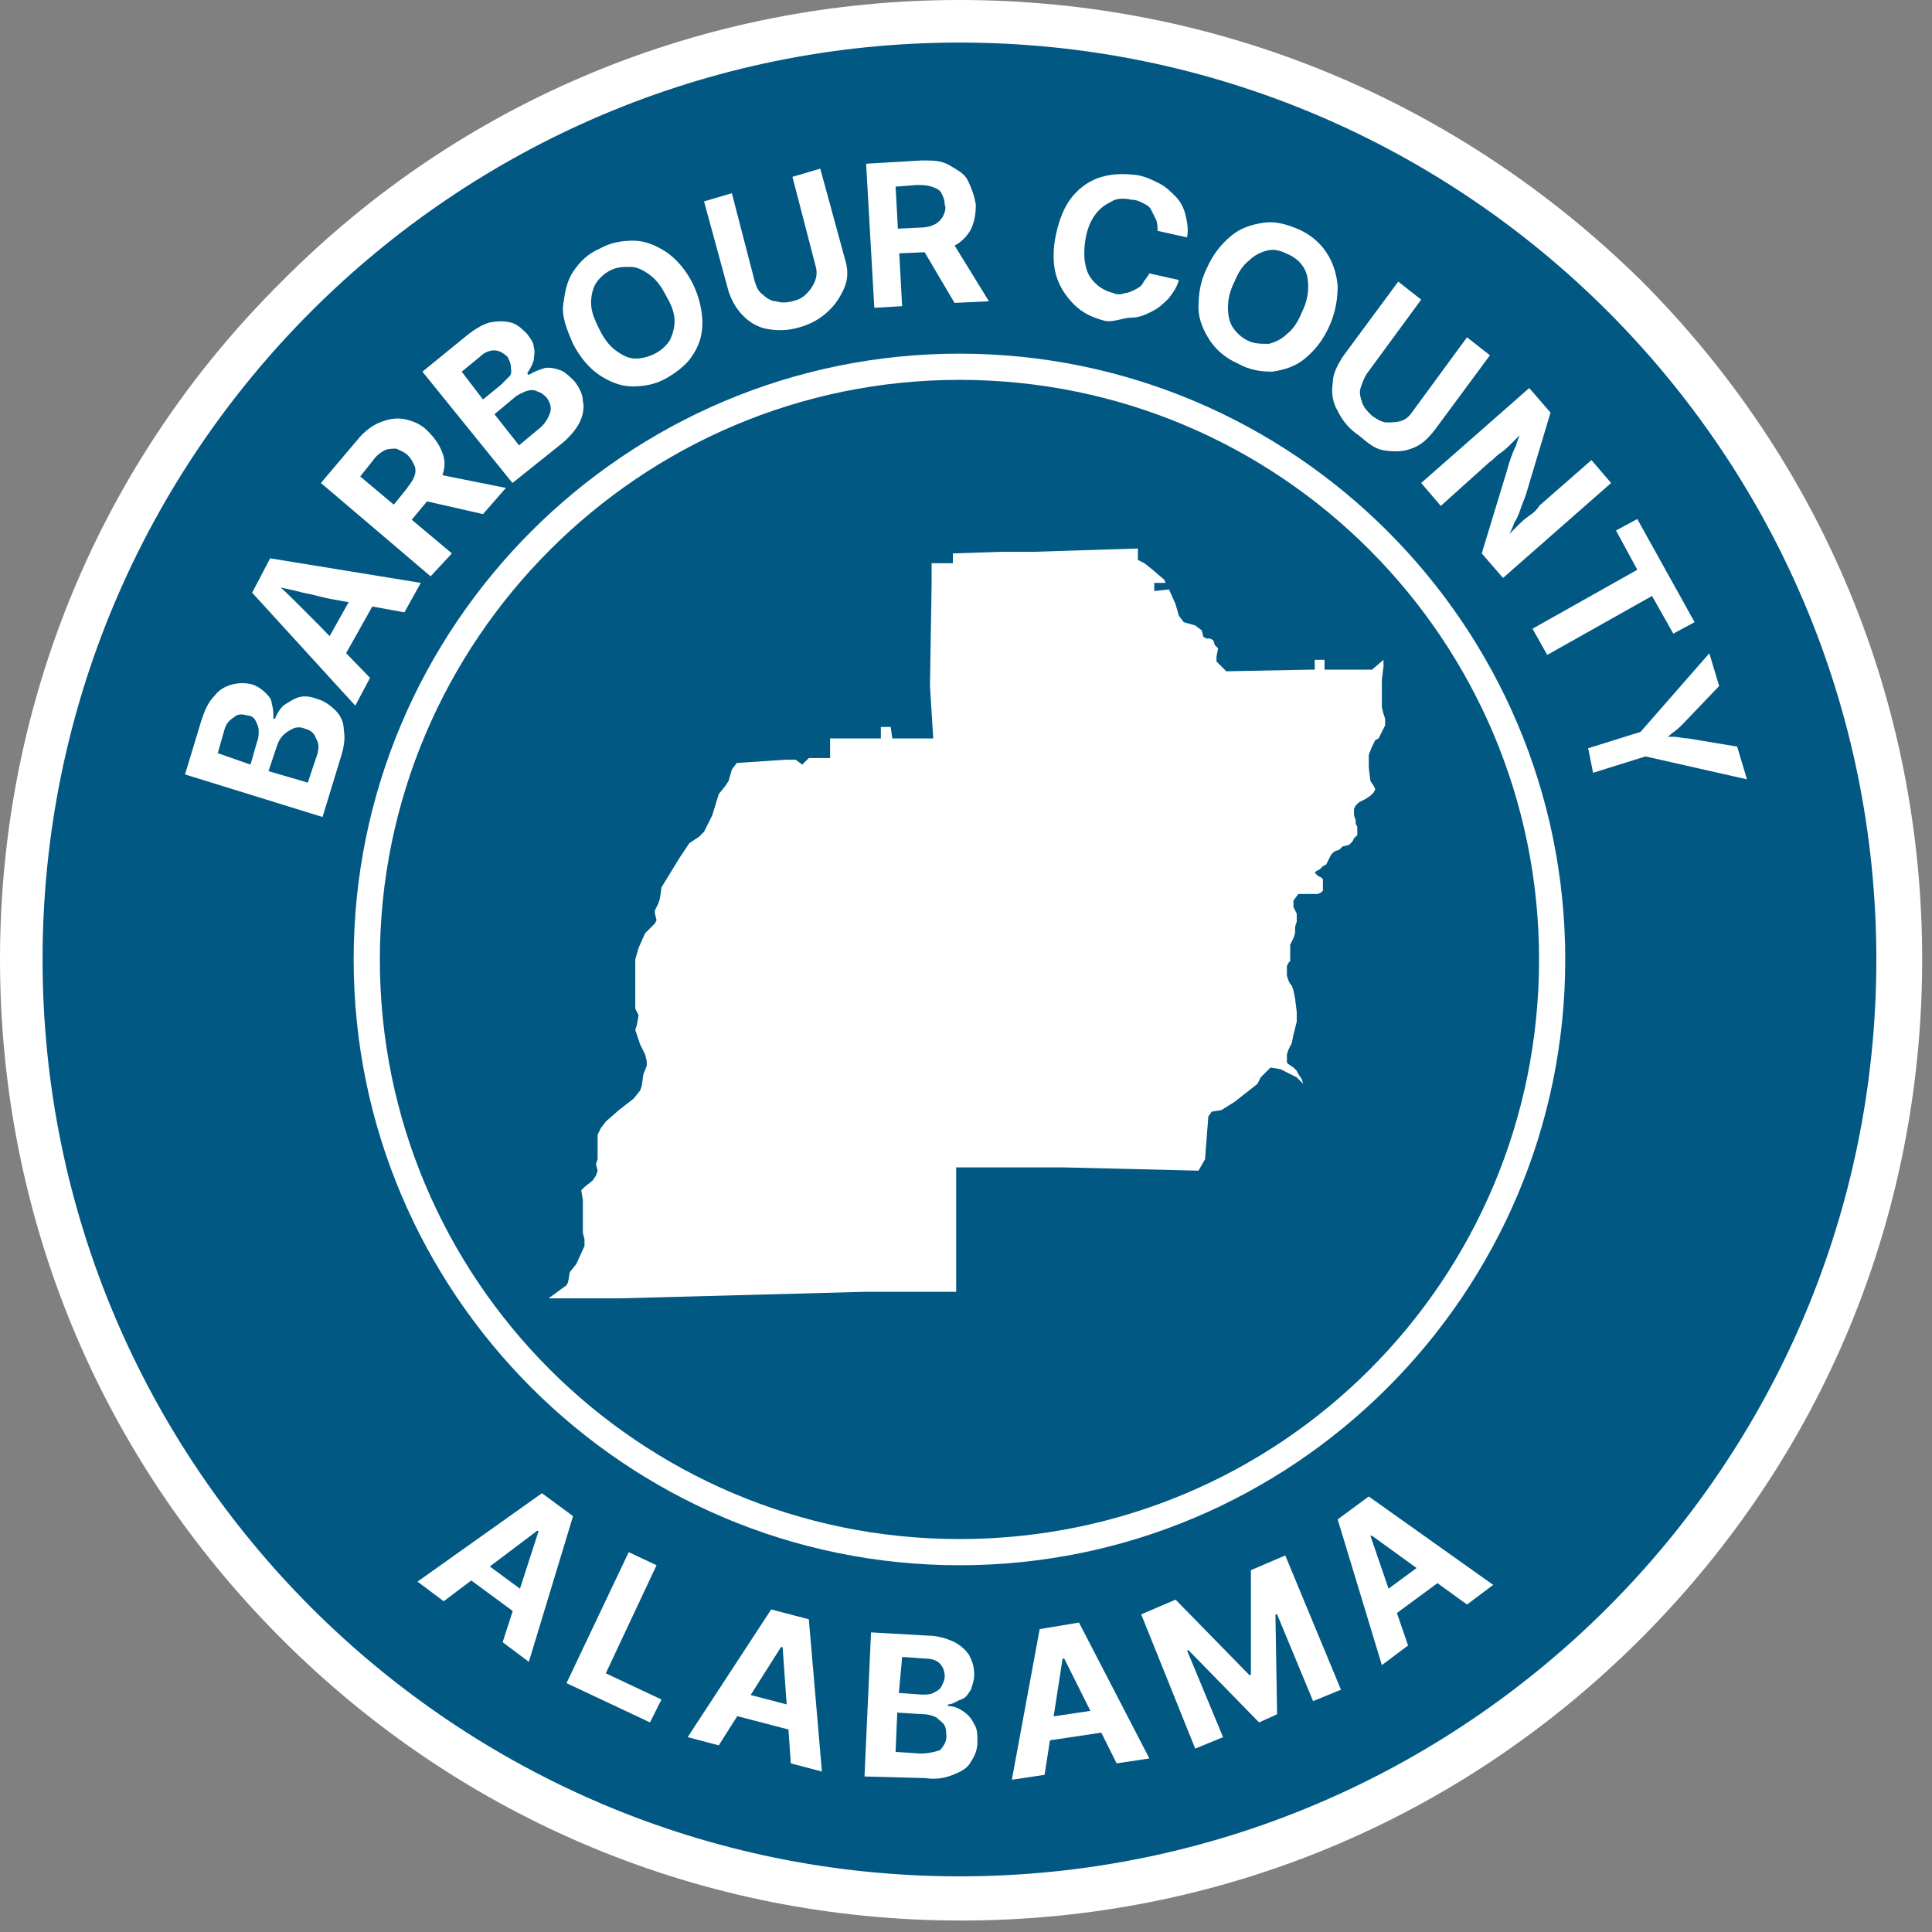
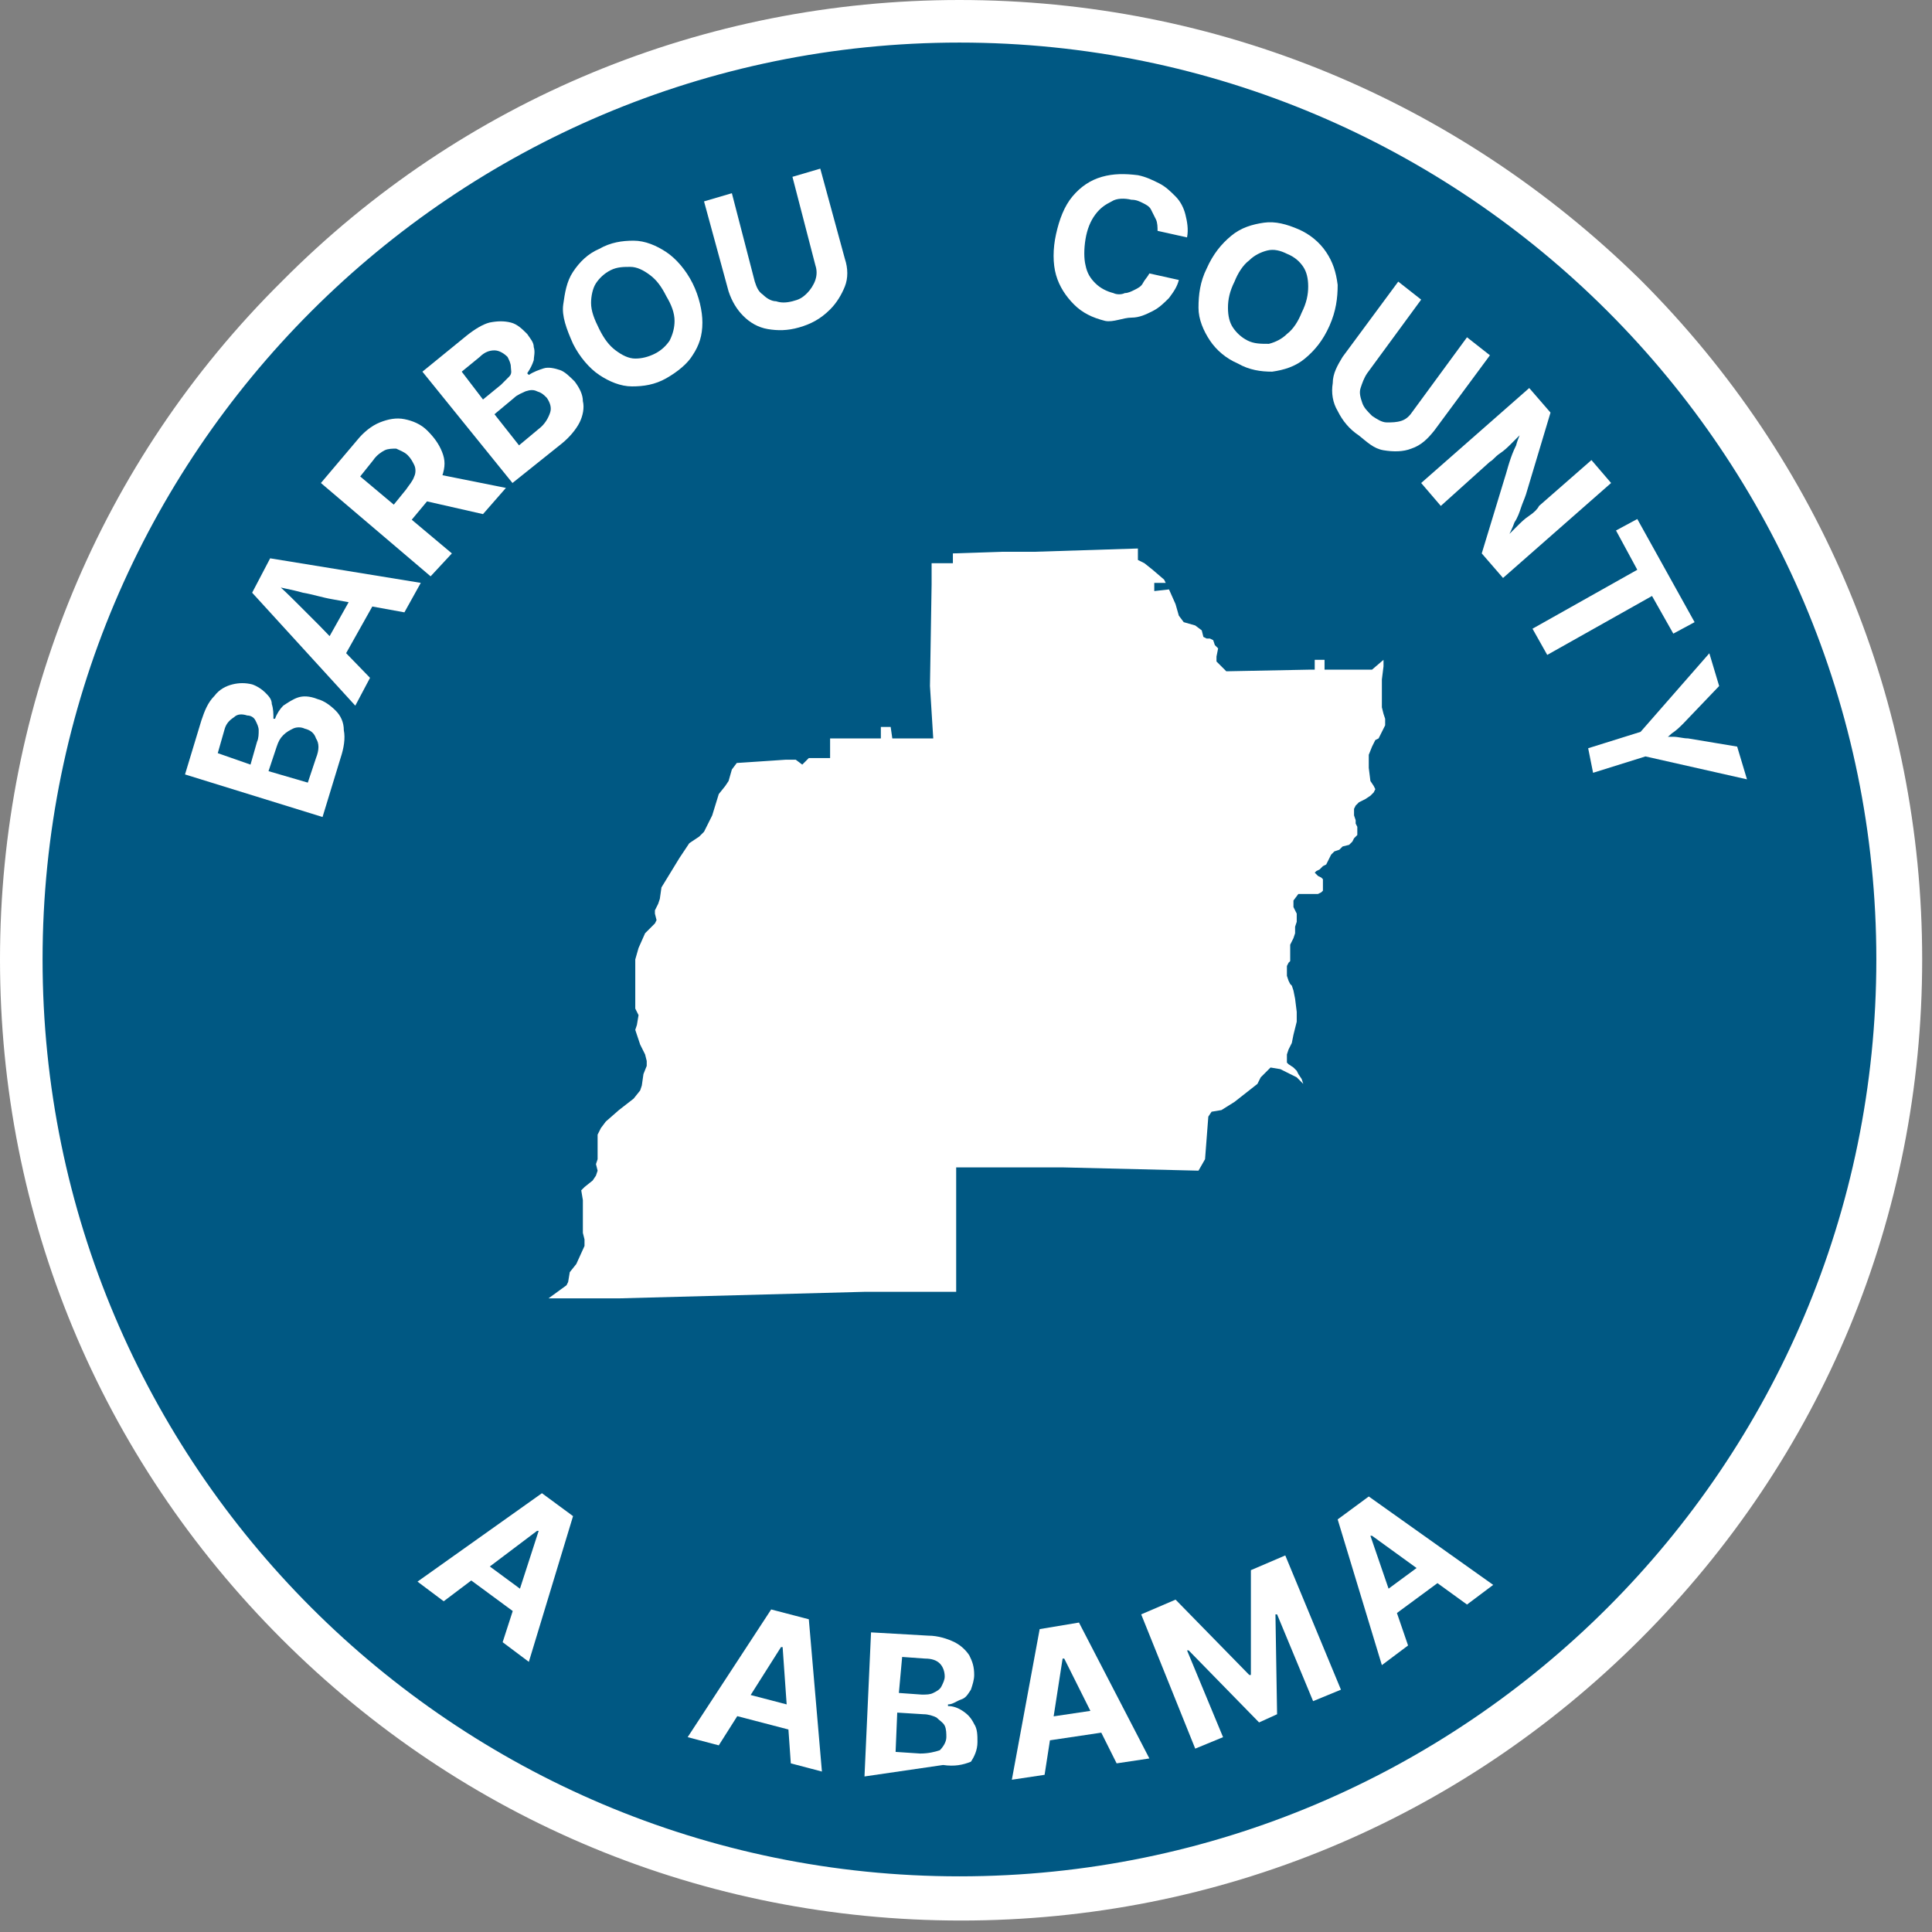
<svg xmlns="http://www.w3.org/2000/svg" version="1.1" id="County_Template_Group" x="0px" y="0px" viewBox="0 0 118 118" style="enable-background:new 0 0 118 118;" xml:space="preserve">
  <rect x="0" y="0" width="118" height="118" fill="#808080" stroke="none" />
  <style type="text/css">
	.st0{fill:#005883;}
	.st1{fill:#FFFFFF;}
</style>
  <path class="st0" d="M58.6,115.9C27,115.9,1.3,90.2,1.3,58.6S27,1.3,58.6,1.3s57.3,25.7,57.3,57.3S90.2,115.9,58.6,115.9L58.6,115.9  z" />
  <path id="Outer_Border" class="st1" d="M58.6,2.6c30.9,0,56,25.1,56,56c0,30.9-25.1,56-56,56c-30.9,0-56-25.1-56-56  C2.6,27.7,27.7,2.6,58.6,2.6z M58.6,0C43,0,28.2,6.1,17.2,17.2C6.1,28.2,0,43,0,58.6C0,74.3,6.1,89,17.2,100.1  c11.1,11.1,25.8,17.2,41.5,17.2c15.7,0,30.4-6.1,41.5-17.2c11.1-11.1,17.2-25.8,17.2-41.5c0-15.7-6.1-30.4-17.2-41.5  C89,6.1,74.3,0,58.6,0z" />
-   <path id="Center_Border" class="st1" d="M58.6,23.2C78.2,23.2,94,39.1,94,58.6C94,78.2,78.2,94,58.6,94c-19.6,0-35.4-15.9-35.4-35.4  C23.2,39.1,39.1,23.2,58.6,23.2z M58.6,21.6c-20.4,0-37,16.6-37,37s16.6,37,37,37s37-16.6,37-37S79,21.6,58.6,21.6z" />
  <g id="Alabama">
    <path class="st1" d="M86,100.5l-1.6,1.2l-2.7-8.9l1.9-1.4l7.6,5.4l-1.6,1.2l-5.8-4.2l-0.1,0L86,100.5L86,100.5z M83.9,97.7l3.8-2.8   l0.9,1.2l-3.8,2.8L83.9,97.7z" />
    <path class="st1" d="M27.1,97.8l-1.6-1.2l7.6-5.4l1.9,1.4l-2.7,8.9l-1.6-1.2l2.2-6.8l-0.1,0L27.1,97.8L27.1,97.8z M29,95l3.8,2.8   L32,98.9l-3.8-2.8L29,95z" />
-     <path class="st1" d="M34.6,102.8l3.8-8l1.7,0.8l-3.1,6.6l3.4,1.6l-0.7,1.4L34.6,102.8z" />
    <path class="st1" d="M43.9,106.6l-1.9-0.5l5.1-7.8l2.3,0.6l0.8,9.3l-1.9-0.5l-0.5-7.1l-0.1,0L43.9,106.6z M44.6,103.2l4.6,1.2   l-0.4,1.4l-4.6-1.2L44.6,103.2z" />
-     <path class="st1" d="M52.8,108.5l0.4-8.8l3.5,0.2c0.6,0,1.2,0.2,1.6,0.4c0.4,0.2,0.7,0.5,0.9,0.8c0.2,0.4,0.3,0.7,0.3,1.2   c0,0.3-0.1,0.6-0.2,0.9c-0.2,0.3-0.3,0.5-0.6,0.6s-0.5,0.3-0.8,0.3v0.1c0.3,0,0.6,0.1,0.9,0.3c0.3,0.2,0.5,0.4,0.7,0.8   c0.2,0.3,0.2,0.7,0.2,1.1c0,0.5-0.2,0.9-0.4,1.2c-0.2,0.4-0.6,0.6-1.1,0.8c-0.5,0.2-1,0.3-1.7,0.2L52.8,108.5L52.8,108.5z    M54.7,107l1.5,0.1c0.5,0,0.9-0.1,1.2-0.2c0.2-0.2,0.4-0.5,0.4-0.8c0-0.2,0-0.5-0.1-0.7c-0.1-0.2-0.3-0.3-0.5-0.5   c-0.2-0.1-0.5-0.2-0.8-0.2l-1.6-0.1L54.7,107z M54.9,103.4l1.4,0.1c0.3,0,0.5,0,0.7-0.1c0.2-0.1,0.4-0.2,0.5-0.4   c0.1-0.2,0.2-0.4,0.2-0.6c0-0.3-0.1-0.6-0.3-0.8c-0.2-0.2-0.5-0.3-0.9-0.3l-1.4-0.1L54.9,103.4L54.9,103.4z" />
+     <path class="st1" d="M52.8,108.5l0.4-8.8l3.5,0.2c0.6,0,1.2,0.2,1.6,0.4c0.4,0.2,0.7,0.5,0.9,0.8c0.2,0.4,0.3,0.7,0.3,1.2   c0,0.3-0.1,0.6-0.2,0.9c-0.2,0.3-0.3,0.5-0.6,0.6s-0.5,0.3-0.8,0.3v0.1c0.3,0,0.6,0.1,0.9,0.3c0.3,0.2,0.5,0.4,0.7,0.8   c0.2,0.3,0.2,0.7,0.2,1.1c0,0.5-0.2,0.9-0.4,1.2c-0.5,0.2-1,0.3-1.7,0.2L52.8,108.5L52.8,108.5z    M54.7,107l1.5,0.1c0.5,0,0.9-0.1,1.2-0.2c0.2-0.2,0.4-0.5,0.4-0.8c0-0.2,0-0.5-0.1-0.7c-0.1-0.2-0.3-0.3-0.5-0.5   c-0.2-0.1-0.5-0.2-0.8-0.2l-1.6-0.1L54.7,107z M54.9,103.4l1.4,0.1c0.3,0,0.5,0,0.7-0.1c0.2-0.1,0.4-0.2,0.5-0.4   c0.1-0.2,0.2-0.4,0.2-0.6c0-0.3-0.1-0.6-0.3-0.8c-0.2-0.2-0.5-0.3-0.9-0.3l-1.4-0.1L54.9,103.4L54.9,103.4z" />
    <path class="st1" d="M63.8,108.4l-2,0.3l1.7-9.2l2.4-0.4l4.3,8.3l-2,0.3l-3.2-6.4l-0.1,0L63.8,108.4z M63.2,105l4.7-0.7l0.2,1.4   l-4.7,0.7L63.2,105z" />
    <path class="st1" d="M69.7,98.6l2.1-0.9l4.5,4.6l0.1,0v-6.4l2.1-0.9l3.4,8.2l-1.7,0.7l-2.2-5.3l-0.1,0l0.1,6.1l-1.1,0.5l-4.3-4.4   l-0.1,0l2.2,5.3l-1.7,0.7L69.7,98.6L69.7,98.6z" />
  </g>
  <g id="county_x5F_name">
    <g id="county_x5F_name_00000150102389396707346800000010534802572026761642_">
      <path class="st1" d="M19.7,49.9l-8.4-2.6l1-3.3c0.2-0.6,0.4-1.1,0.8-1.5c0.3-0.4,0.7-0.6,1.1-0.7c0.4-0.1,0.8-0.1,1.2,0    c0.3,0.1,0.6,0.3,0.8,0.5c0.2,0.2,0.4,0.4,0.4,0.7c0.1,0.3,0.1,0.6,0.1,0.9l0.1,0c0.1-0.3,0.3-0.6,0.5-0.8    c0.3-0.2,0.6-0.4,0.9-0.5s0.7-0.1,1.2,0.1c0.4,0.1,0.8,0.4,1.1,0.7c0.3,0.3,0.5,0.7,0.5,1.2c0.1,0.5,0,1.1-0.2,1.7L19.7,49.9z     M15.3,46.7l0.4-1.4c0.1-0.2,0.1-0.5,0.1-0.7c0-0.2-0.1-0.4-0.2-0.6c-0.1-0.2-0.3-0.3-0.5-0.3c-0.3-0.1-0.6-0.1-0.8,0.1    c-0.3,0.2-0.5,0.4-0.6,0.8l-0.4,1.4L15.3,46.7z M18.8,47.8l0.5-1.5c0.2-0.5,0.2-0.9,0-1.2c-0.1-0.3-0.3-0.5-0.7-0.6    c-0.2-0.1-0.5-0.1-0.7,0s-0.4,0.2-0.6,0.4c-0.2,0.2-0.3,0.4-0.4,0.7l-0.5,1.5L18.8,47.8z" />
      <path class="st1" d="M21.7,43.1l-6.3-6.9l1.1-2.1l9.2,1.5l-1,1.8l-4.4-0.8c-0.6-0.1-1.2-0.3-1.8-0.4c-0.7-0.2-1.4-0.3-2.1-0.5    l0.2-0.3c0.6,0.5,1.1,1,1.6,1.5c0.5,0.5,0.9,0.9,1.3,1.3l3.1,3.2L21.7,43.1z M20.8,40.5l-1.2-0.7l2.3-4.1l1.2,0.7L20.8,40.5z" />
      <path class="st1" d="M26.3,35.2l-6.7-5.7l2.2-2.6c0.4-0.5,0.9-0.9,1.4-1.1c0.5-0.2,1-0.3,1.5-0.2c0.5,0.1,1,0.3,1.4,0.7    c0.4,0.4,0.7,0.8,0.9,1.3c0.2,0.5,0.2,0.9,0,1.5c-0.1,0.5-0.4,1-0.9,1.5l-1.5,1.8l-1.1-0.9l1.3-1.6c0.2-0.3,0.4-0.5,0.5-0.8    c0.1-0.2,0.1-0.5,0-0.7c-0.1-0.2-0.2-0.4-0.4-0.6c-0.2-0.2-0.5-0.3-0.7-0.4c-0.2,0-0.5,0-0.7,0.1c-0.2,0.1-0.5,0.3-0.7,0.6l-0.8,1    l5.6,4.7L26.3,35.2z M29.5,31.4l-4.4-1l1.3-1.5l4.5,0.9L29.5,31.4z" />
      <path class="st1" d="M31.3,29.5l-5.5-6.8l2.7-2.2c0.5-0.4,1-0.7,1.4-0.8c0.5-0.1,0.9-0.1,1.3,0c0.4,0.1,0.7,0.4,1,0.7    c0.2,0.3,0.4,0.5,0.4,0.8c0.1,0.3,0,0.6,0,0.8c-0.1,0.3-0.2,0.5-0.4,0.8l0.1,0.1c0.3-0.2,0.6-0.3,0.9-0.4s0.7,0,1,0.1    c0.3,0.1,0.6,0.4,0.9,0.7c0.3,0.4,0.5,0.8,0.5,1.2c0.1,0.4,0,0.9-0.2,1.3s-0.6,0.9-1.1,1.3L31.3,29.5z M29.5,24.4l1.1-0.9    c0.2-0.2,0.3-0.3,0.5-0.5s0.1-0.4,0.1-0.6c0-0.2-0.1-0.4-0.2-0.6c-0.2-0.2-0.5-0.4-0.8-0.4c-0.3,0-0.6,0.1-0.9,0.4l-1.1,0.9    L29.5,24.4z M31.7,27.2l1.2-1c0.4-0.3,0.6-0.7,0.7-1s0-0.6-0.2-0.9c-0.2-0.2-0.3-0.3-0.6-0.4c-0.2-0.1-0.4-0.1-0.7,0    c-0.2,0.1-0.5,0.2-0.7,0.4l-1.2,1L31.7,27.2z" />
      <path class="st1" d="M40.7,23.1c-0.7,0.4-1.4,0.5-2.1,0.5c-0.7,0-1.4-0.3-2-0.7c-0.6-0.4-1.2-1.1-1.6-1.9    c-0.4-0.9-0.7-1.7-0.6-2.4s0.2-1.4,0.6-2c0.4-0.6,0.9-1.1,1.6-1.4c0.7-0.4,1.4-0.5,2.1-0.5c0.7,0,1.4,0.3,2,0.7    c0.6,0.4,1.2,1.1,1.6,1.9c0.4,0.8,0.6,1.7,0.6,2.4c0,0.8-0.2,1.4-0.6,2C42,22.2,41.4,22.7,40.7,23.1z M40,21.6    c0.4-0.2,0.7-0.5,0.9-0.8c0.2-0.4,0.3-0.8,0.3-1.2c0-0.5-0.2-1-0.5-1.5c-0.3-0.6-0.6-1-1-1.3c-0.4-0.3-0.8-0.5-1.2-0.5    c-0.4,0-0.8,0-1.2,0.2c-0.4,0.2-0.7,0.5-0.9,0.8s-0.3,0.8-0.3,1.2c0,0.5,0.2,1,0.5,1.6c0.3,0.6,0.6,1,1,1.3s0.8,0.5,1.2,0.5    C39.2,21.9,39.6,21.8,40,21.6z" />
      <path class="st1" d="M48.8,20c-0.7,0.2-1.3,0.2-1.9,0.1c-0.6-0.1-1.1-0.4-1.5-0.8s-0.7-0.9-0.9-1.5L43,12.3l1.7-0.5l1.4,5.4    c0.1,0.3,0.2,0.6,0.5,0.8c0.2,0.2,0.5,0.4,0.8,0.4c0.3,0.1,0.6,0.1,1,0c0.4-0.1,0.6-0.2,0.9-0.5c0.2-0.2,0.4-0.5,0.5-0.8    c0.1-0.3,0.1-0.6,0-0.9l-1.4-5.4l1.7-0.5l1.5,5.5c0.2,0.6,0.2,1.2,0,1.7c-0.2,0.5-0.5,1-0.9,1.4C50.1,19.5,49.5,19.8,48.8,20z" />
-       <path class="st1" d="M53.4,18.8L52.9,10l3.4-0.2c0.7,0,1.2,0,1.7,0.3s0.9,0.5,1.1,0.9s0.4,0.9,0.5,1.5c0,0.6-0.1,1.1-0.3,1.5    s-0.6,0.8-1,1c-0.5,0.2-1,0.4-1.7,0.4l-2.3,0.1l-0.1-1.5l2-0.1c0.4,0,0.7-0.1,0.9-0.2s0.4-0.3,0.5-0.5s0.2-0.5,0.1-0.7    c0-0.3-0.1-0.5-0.2-0.7c-0.1-0.2-0.3-0.3-0.6-0.4s-0.6-0.1-0.9-0.1l-1.3,0.1l0.4,7.3L53.4,18.8z M58.3,18.5L56,14.6l2-0.1l2.4,3.9    L58.3,18.5z" />
      <path class="st1" d="M67.5,19.6c-0.8-0.2-1.4-0.5-1.9-1c-0.5-0.5-0.9-1.1-1.1-1.8c-0.2-0.7-0.2-1.6,0-2.5c0.2-0.9,0.5-1.7,1-2.3    s1.1-1,1.8-1.2c0.7-0.2,1.4-0.2,2.2-0.1c0.5,0.1,0.9,0.3,1.3,0.5c0.4,0.2,0.7,0.5,1,0.8c0.3,0.3,0.5,0.7,0.6,1.1s0.2,0.9,0.1,1.4    l-1.8-0.4c0-0.2,0-0.5-0.1-0.7c-0.1-0.2-0.2-0.4-0.3-0.6s-0.3-0.3-0.5-0.4c-0.2-0.1-0.4-0.2-0.7-0.2c-0.4-0.1-0.9-0.1-1.2,0.1    c-0.4,0.2-0.7,0.4-1,0.8c-0.3,0.4-0.5,0.9-0.6,1.5c-0.1,0.6-0.1,1.2,0,1.6c0.1,0.5,0.3,0.8,0.6,1.1c0.3,0.3,0.7,0.5,1.1,0.6    c0.2,0.1,0.5,0.1,0.7,0c0.2,0,0.4-0.1,0.6-0.2c0.2-0.1,0.4-0.2,0.5-0.4c0.1-0.2,0.3-0.4,0.4-0.6l1.8,0.4c-0.1,0.4-0.3,0.7-0.6,1.1    c-0.3,0.3-0.6,0.6-1,0.8s-0.8,0.4-1.3,0.4S68,19.7,67.5,19.6z" />
      <path class="st1" d="M75.6,22.2c-0.7-0.3-1.3-0.8-1.7-1.4s-0.7-1.3-0.7-2c0-0.8,0.1-1.6,0.5-2.4c0.4-0.9,0.9-1.5,1.5-2    c0.6-0.5,1.3-0.7,2-0.8s1.4,0.1,2.1,0.4c0.7,0.3,1.3,0.8,1.7,1.4c0.4,0.6,0.6,1.2,0.7,2c0,0.8-0.1,1.6-0.5,2.5    c-0.4,0.9-0.9,1.5-1.5,2c-0.6,0.5-1.3,0.7-2,0.8C77,22.7,76.3,22.6,75.6,22.2z M76.2,20.8C76.6,21,77,21,77.5,21    c0.4-0.1,0.8-0.3,1.1-0.6c0.4-0.3,0.7-0.8,0.9-1.3c0.3-0.6,0.4-1.1,0.4-1.6c0-0.5-0.1-0.9-0.3-1.2c-0.2-0.3-0.5-0.6-1-0.8    c-0.4-0.2-0.8-0.3-1.2-0.2c-0.4,0.1-0.8,0.3-1.1,0.6c-0.4,0.3-0.7,0.8-0.9,1.3c-0.3,0.6-0.4,1.1-0.4,1.6c0,0.5,0.1,0.9,0.3,1.2    S75.8,20.6,76.2,20.8z" />
      <path class="st1" d="M83,26.6c-0.6-0.4-1-0.9-1.3-1.5c-0.3-0.5-0.4-1.1-0.3-1.7c0-0.6,0.3-1.1,0.6-1.6l3.4-4.6l1.4,1.1l-3.3,4.5    c-0.2,0.3-0.3,0.6-0.4,0.9s0,0.6,0.1,0.9c0.1,0.3,0.3,0.5,0.6,0.8c0.3,0.2,0.6,0.4,0.9,0.4c0.3,0,0.6,0,0.9-0.1s0.5-0.3,0.7-0.6    l3.3-4.5l1.4,1.1l-3.4,4.6c-0.4,0.5-0.8,0.9-1.4,1.1c-0.5,0.2-1.1,0.2-1.7,0.1S83.5,27,83,26.6z" />
      <path class="st1" d="M86.8,29.5l6.6-5.8l1.3,1.5l-1.5,5c-0.1,0.3-0.2,0.5-0.3,0.8s-0.2,0.6-0.4,0.9c-0.1,0.3-0.3,0.7-0.5,1.1    l-0.1-0.1c0.2-0.2,0.5-0.5,0.7-0.7c0.3-0.3,0.5-0.5,0.8-0.7s0.5-0.4,0.6-0.6l3.2-2.8l1.2,1.4l-6.6,5.8l-1.3-1.5l1.4-4.6    c0.1-0.3,0.2-0.7,0.3-1s0.2-0.6,0.4-1c0.1-0.4,0.3-0.8,0.5-1.3l0.2,0.2c-0.3,0.3-0.6,0.6-0.9,0.9c-0.3,0.3-0.5,0.5-0.8,0.7    s-0.4,0.4-0.6,0.5L88,30.9L86.8,29.5z" />
      <path class="st1" d="M98.7,32.4l1.3-0.7l3.5,6.3l-1.3,0.7l-1.3-2.3l-6.4,3.6l-0.9-1.6l6.4-3.6L98.7,32.4z" />
      <path class="st1" d="M97,45.7l3.2-1l4.2-4.8l0.6,2l-2.2,2.3c-0.2,0.2-0.4,0.4-0.7,0.6c-0.2,0.2-0.5,0.4-0.8,0.6l-0.1-0.4    c0.4,0,0.7,0,1,0c0.3,0,0.6,0.1,0.9,0.1l3,0.5l0.6,2l-6.2-1.4l-3.2,1L97,45.7z" />
    </g>
  </g>
  <g id="Alabama_Counties">
    <path id="Barbour" class="st1" d="M84.5,40.3l0,0.4l-0.1,0.8l0,0.5l0,0.4l0,0.5l0,0.3l0.1,0.4l0.1,0.3l0,0.2l0,0.2l-0.1,0.2   l-0.1,0.2l-0.2,0.4L84,45.2l-0.2,0.4l-0.2,0.5l0,0.3l0,0.1l0,0.4l0.1,0.8l0.2,0.3l0.1,0.2l-0.1,0.2l-0.2,0.2l-0.3,0.2l-0.4,0.2   l-0.2,0.2l-0.1,0.2l0,0.4l0.1,0.3l0,0.1l0,0.1l0.1,0.2l0,0.3l0,0.2l-0.2,0.2l-0.1,0.2l-0.2,0.2L82,51.7l-0.2,0.2L81.5,52l-0.2,0.2   l-0.1,0.2l-0.1,0.2L81,52.8l-0.2,0.1l-0.2,0.2l-0.2,0.1l-0.1,0.1l0.1,0.1l0.1,0.1l0.2,0.1l0.1,0.1l0,0.2l0,0.2l0,0.3l-0.1,0.1   l-0.2,0.1l-0.2,0l-0.4,0l-0.3,0l-0.3,0L79,55L79,55.2l0,0.2l0.1,0.2l0.1,0.2l0,0.2l0,0.3l-0.1,0.3L79.1,57L79,57.3l-0.1,0.2   l-0.1,0.2v0.3l0,0.2l0,0.2l0,0.3l-0.1,0.1l-0.1,0.2l0,0.2l0,0.4l0.1,0.3l0.1,0.2l0.1,0.1l0.1,0.3l0.1,0.5l0.1,0.8l0,0.6L79,63.2   l-0.1,0.5l-0.2,0.4l-0.1,0.3l0,0.3l0,0.1l0,0.1l0.1,0.1l0.3,0.2l0.2,0.2l0.1,0.2l0.2,0.3l0.1,0.3l-0.4-0.4l-0.6-0.3l-0.4-0.2   l-0.6-0.1L77,65.8l-0.2,0.4l-1.4,1.1l-0.8,0.5L74,67.9l-0.2,0.3l-0.2,2.6l-0.4,0.7l-8.3-0.2l-6.5,0v7.6l-5.6,0l-15,0.4h-2.9l-1.4,0   l1.1-0.8l0.1-0.2l0.1-0.6l0.4-0.5l0.5-1.1l0-0.4l-0.1-0.4l0-0.7v-1.3l-0.1-0.6l0.2-0.2l0.5-0.4l0.2-0.3l0.1-0.3l-0.1-0.4l0.1-0.3   v-0.4l0-1.1l0.2-0.4l0.3-0.4l0.8-0.7l0.9-0.7l0.4-0.5l0.1-0.3l0.1-0.7l0.2-0.5l0-0.3l-0.1-0.4l-0.3-0.6l-0.3-0.9l0.1-0.3L39,62   l-0.1-0.2l-0.1-0.2l0-1.1v-0.8l0-1.1l0.2-0.7l0.4-0.9l0.4-0.4l0.2-0.2l0.1-0.2l-0.1-0.4l0-0.2l0.2-0.4l0.1-0.3l0.1-0.7l1.1-1.8   l0.6-0.9l0.6-0.4l0.3-0.3l0.5-1l0.4-1.3l0.4-0.5l0.2-0.3l0.2-0.7l0.3-0.4l3-0.2l0.6,0l0.4,0.3l0.4-0.4l1.3,0l0-1.2l0.4,0h2.7l0-0.7   h0.6l0.1,0.7l1.5,0l1,0l-0.2-3.2l0.1-6.2v-1.3l1,0h0.3l0-0.6l3-0.1h2l6.3-0.2l0,0.7l0.4,0.2l0.5,0.4l0.7,0.6l0.1,0.2l-0.7,0l0,0.5   l0.9-0.1l0,0l0.4,0.9l0.2,0.7l0.3,0.4l0.7,0.2l0.4,0.3l0.1,0.4l0.2,0.1l0.2,0l0.2,0.1l0.1,0.3l0.2,0.2l-0.1,0.5l0,0.3l0.4,0.4   l0.2,0.2l5.1-0.1h0.3l0-0.6l0.6,0l0,0.6h0.6l2.3,0L84.5,40.3L84.5,40.3z" />
  </g>
</svg>